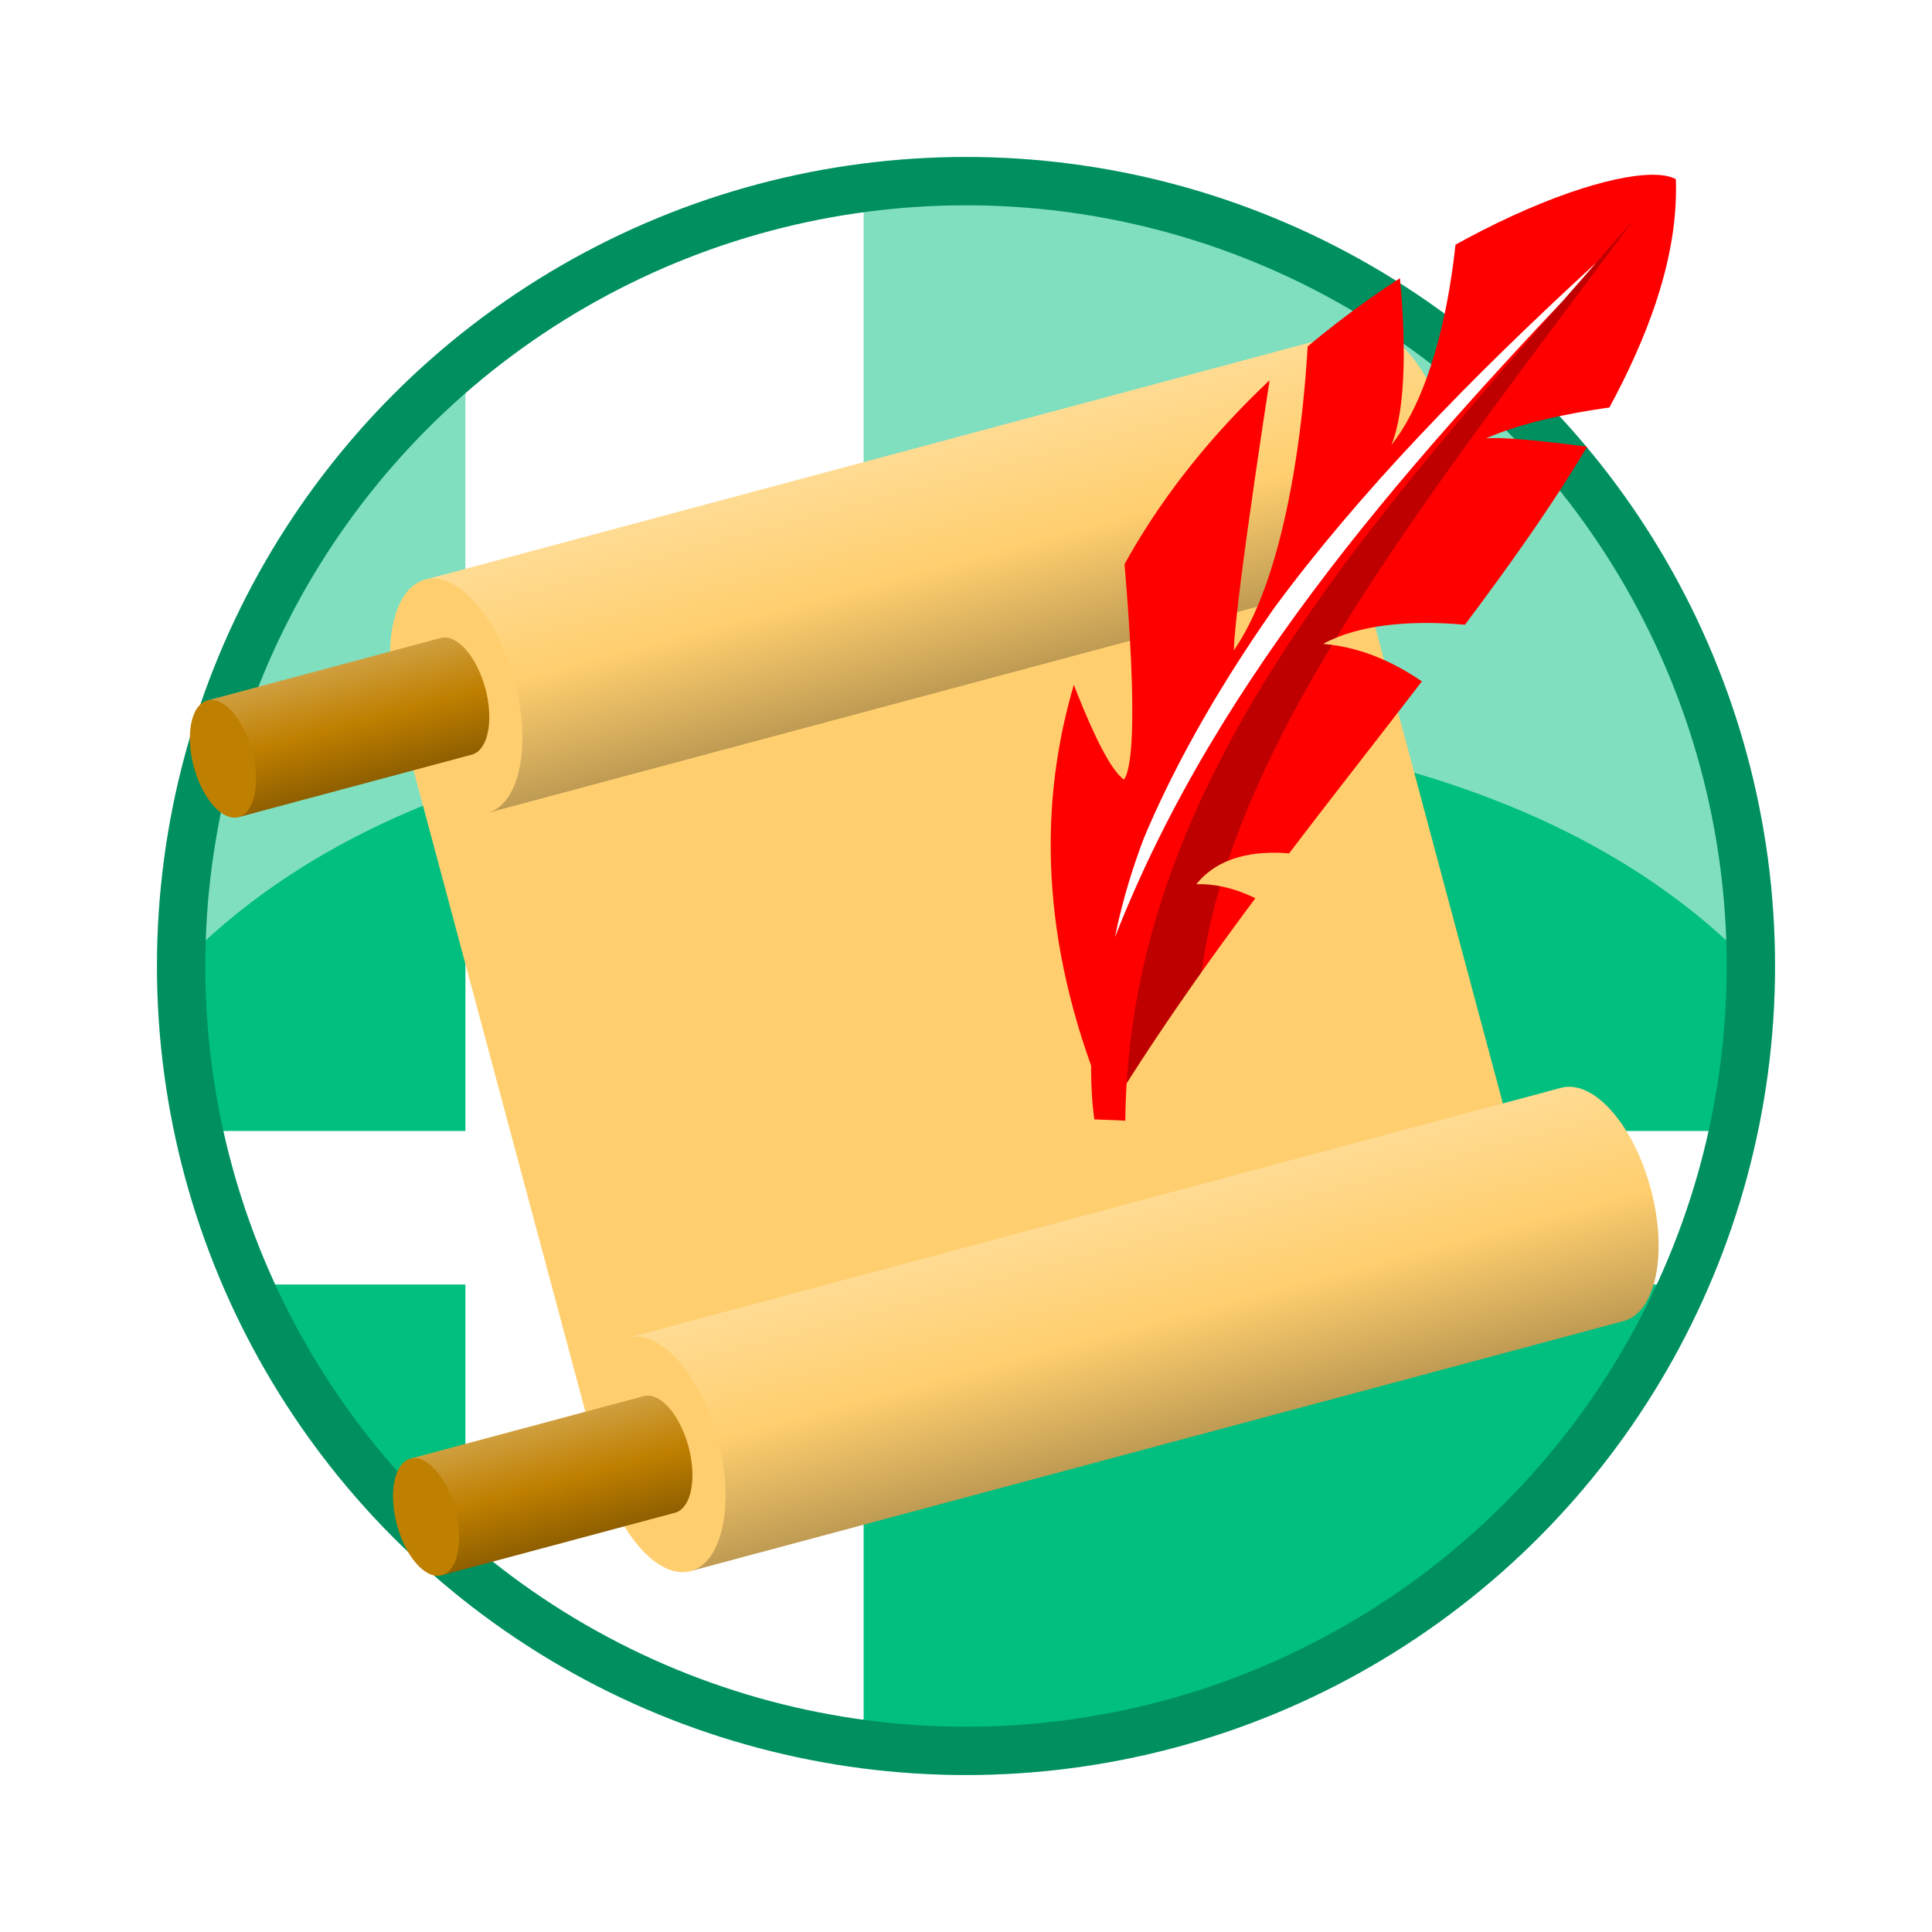
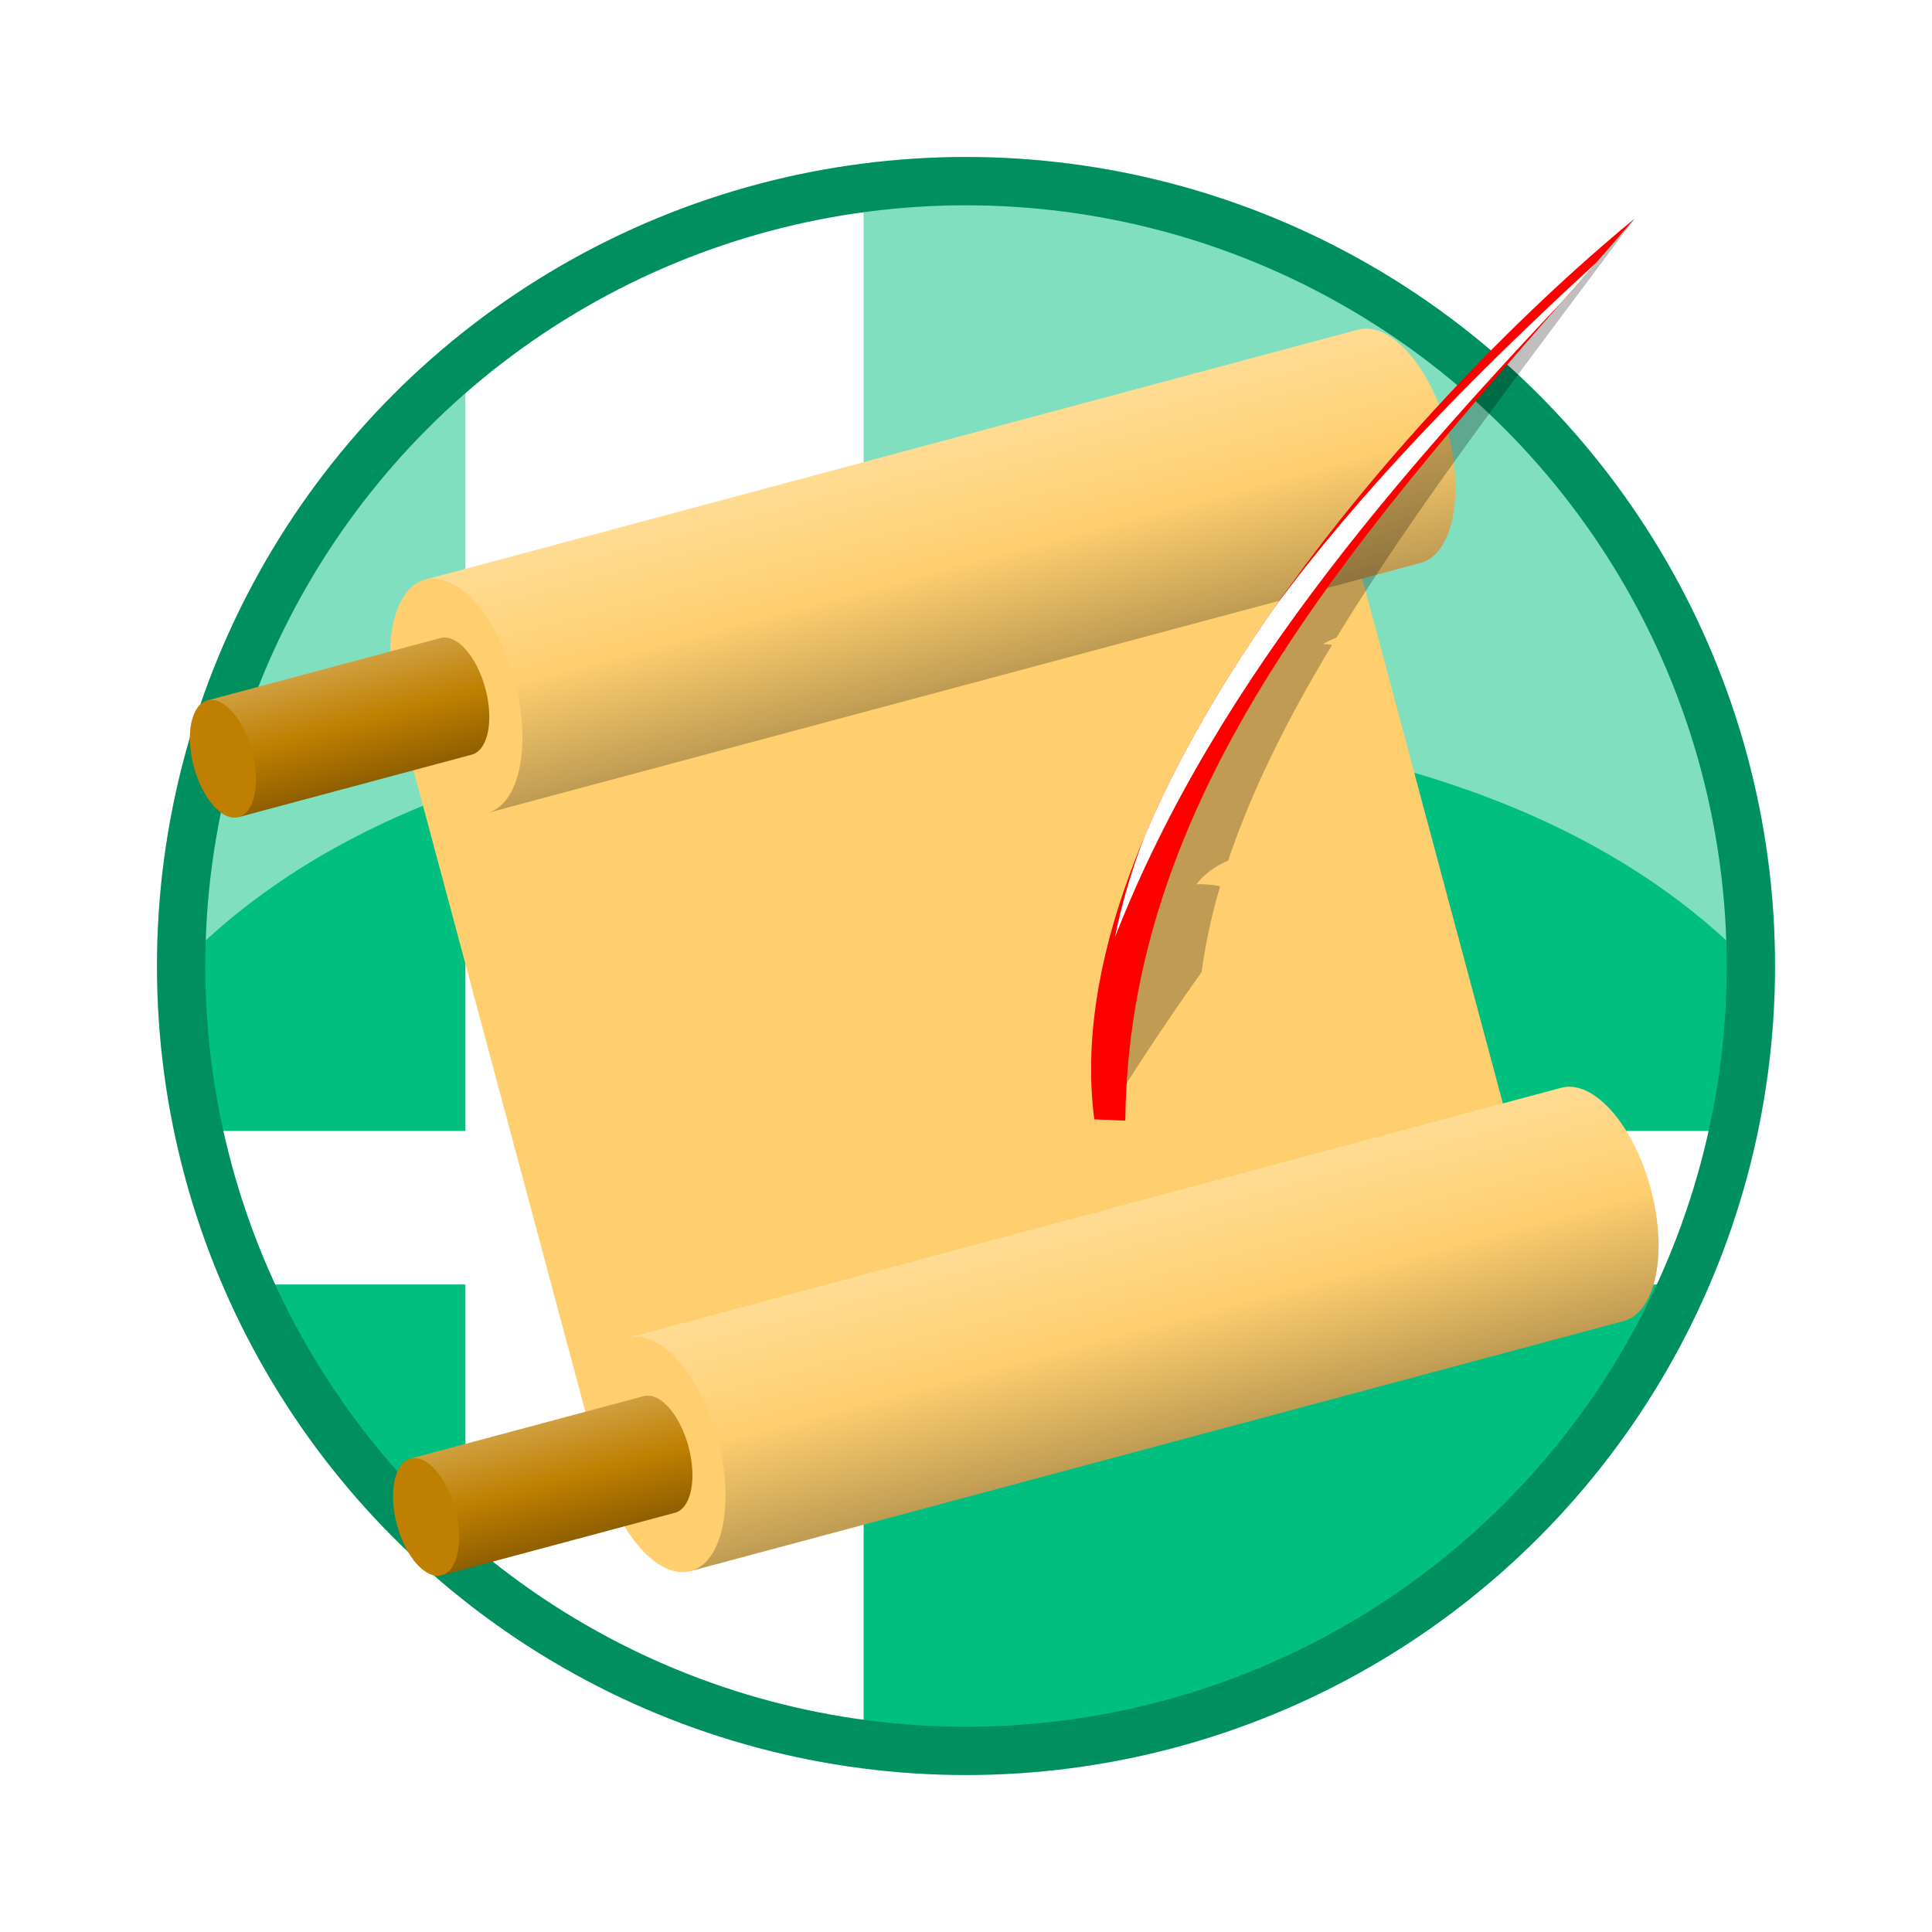
<svg xmlns="http://www.w3.org/2000/svg" xmlns:xlink="http://www.w3.org/1999/xlink" id="svg2" version="1.1" height="256" width="256" viewBox="0 0 256 256">
  <defs id="defs4">
    <linearGradient id="linearGradient4227">
      <stop id="stop4229" offset="0" style="stop-color:#cf9f3f;stop-opacity:1;" />
      <stop id="stop4235" offset="0.5" style="stop-color:#bf7f00;stop-opacity:1;" />
      <stop id="stop4231" offset="1" style="stop-color:#8f5f00;stop-opacity:1;" />
    </linearGradient>
    <linearGradient id="linearGradient4151">
      <stop id="stop4153" offset="0" style="stop-color:#ffdb93;stop-opacity:1;" />
      <stop id="stop4161" offset="0.5" style="stop-color:#ffcf6f;stop-opacity:1;" />
      <stop id="stop4155" offset="1" style="stop-color:#bf9b53;stop-opacity:1;" />
    </linearGradient>
    <linearGradient id="linearGradient4157" xlink:href="#linearGradient4151" x1="72" y1="60" x2="72" y2="92" gradientUnits="userSpaceOnUse" />
    <linearGradient id="linearGradient4210" xlink:href="#linearGradient4151" x1="72" y1="164" x2="72" y2="196" gradientUnits="userSpaceOnUse" />
    <linearGradient id="linearGradient4233" xlink:href="#linearGradient4227" x1="40" y1="68" x2="40" y2="84" gradientUnits="userSpaceOnUse" />
    <linearGradient id="linearGradient4241" xlink:href="#linearGradient4227" x1="40" y1="172" x2="40" y2="188" gradientUnits="userSpaceOnUse" />
    <filter id="filter4195" x="0" y="0" width="1" height="1" style="color-interpolation-filters:sRGB">
      <feGaussianBlur stdDeviation="1.986" id="feGaussianBlur4197" />
    </filter>
    <clipPath id="clipPath4201" clipPathUnits="userSpaceOnUse">
      <path id="path4203" d="M 145,148.32 C 139.693,107.576 185.744,54.335 216.558,28.999 184.651,65.917 149.541,101.31 149.109,148.491 Z" />
    </clipPath>
    <clipPath id="clipPath4240" clipPathUnits="userSpaceOnUse">
      <path id="path4242" d="m 139.351,82.582 c 0,0 5.992,18.318 9.587,20.714 2.739,-3.937 -0.514,-34.752 -0.514,-34.752 l 20.543,-22.94 c 0,0 -5.307,33.725 -5.478,40.573 9.244,-13.353 9.929,-43.483 9.929,-43.483 l 11.812,-8.217 c 0,0 2.225,16.777 -0.856,24.481 7.704,-9.758 8.731,-29.445 8.731,-29.445 l 34.238,-13.182 -5.821,36.806 c 0,0 -15.407,0.856 -24.652,4.965 4.28,-0.514 23.625,2.568 23.625,2.568 l -18.489,23.282 c 0,0 -16.948,-3.937 -26.706,1.37 10.956,0.856 18.66,9.758 18.66,9.758 l -15.921,19.516 c 0,0 -13.524,-4.965 -19.516,2.568 6.677,-0.171 11.812,4.451 11.812,4.451 l -12.155,29.103 -30.986,-0.856 z" />
    </clipPath>
  </defs>
  <g id="symbolGroup">
    <circle id="whiteFill" cx="128" cy="128" r="104" style="opacity:1;fill:#ffffff;fill-opacity:1;stroke:none;" />
    <path id="smashBrosSymbol" style="opacity:1;fill:#00bf7f;fill-opacity:1;stroke:none" d="m 128,24 c -4.595,0 -9.128,0.304 -13.565,0.881 l 0,124.976 115.266,0 C 231.206,142.815 232,135.511 232,128.019 232,70.586 185.443,24 128,24 Z M 61.668,47.869 C 38.637,66.943 24,95.782 24,128.019 c 0,7.488 0.798,14.8 2.299,21.838 l 35.369,0 0,-101.989 z M 32.89,170.202 c 6.561,14.778 16.478,27.742 28.778,37.93 l 0,-37.93 -28.778,0 z m 81.545,0 0,60.917 C 118.872,231.696 123.405,232 128,232 c 42.42,0 78.89,-25.392 95.071,-61.798 l -108.637,0 z" />
    <path id="shine" style="opacity:0.5;fill:#ffffff;fill-opacity:1;stroke:none" d="M 128 24 A 104 104 0 0 0 24.012 127.762 C 47.691 103.454 85.754 95 128 95 C 170.249 95 208.314 103.455 231.992 127.766 A 104 104 0 0 0 128 24 z" />
    <circle id="borderColour" cx="128" cy="128" r="104" style="opacity:1;fill:none;fill-opacity:1;stroke:#00bf7f;stroke-width:6.4;stroke-linecap:butt;stroke-miterlimit:4;stroke-dasharray:none;stroke-opacity:1" />
    <circle id="borderShade" cx="128" cy="128" r="104" style="opacity:0.25;fill:none;fill-opacity:1;stroke:#000000;stroke-width:6.4;stroke-linecap:butt;stroke-miterlimit:4;stroke-dasharray:none;stroke-opacity:1" />
    <g id="scroll" transform="rotate(-15 128 128)">
      <rect id="rect4165" x="64" y="76" width="128" height="104" style="opacity:1;fill:#ffcf6f;fill-opacity:1;stroke:none;" />
      <path id="rect4149" style="opacity:1;fill:url(#linearGradient4157);fill-opacity:1;stroke:none;" d="m 72,60 0,32 128,0 c 4.418,0 8,-7.163 8,-16 0,-8.837 -3.582,-16 -8,-16 z" />
      <ellipse id="path4139" cx="72" cy="76" rx="8" ry="16" style="opacity:1;fill:#ffcf6f;fill-opacity:1;stroke:none;" />
      <path id="path4206" style="opacity:1;fill:url(#linearGradient4210);fill-opacity:1;stroke:none;" d="m 72,164 0,32 128,0 c 4.418,0 8,-7.163 8,-16 0,-8.837 -3.582,-16 -8,-16 z" />
      <ellipse id="ellipse4208" cx="72" cy="180" rx="8" ry="16" style="opacity:1;fill:#ffcf6f;fill-opacity:1;stroke:none;" />
      <path id="ellipse4220" style="opacity:1;fill:url(#linearGradient4233);fill-opacity:1;stroke:none;" d="m 40,68 0,16 32,0 a 4,8 0 0 0 4,-8 4,8 0 0 0 -4,-8 l -32,0 z" />
      <ellipse id="ellipse4222" cx="40" cy="76" rx="4" ry="8" style="opacity:1;fill:#bf7f00;fill-opacity:1;stroke:none;" />
      <path id="path4237" style="opacity:1;fill:url(#linearGradient4241);fill-opacity:1;stroke:none;" d="m 40,172 0,16 32,0 a 4,8 0 0 0 4,-8 4,8 0 0 0 -4,-8 l -32,0 z" />
      <ellipse id="ellipse4239" cx="40" cy="180" rx="4" ry="8" style="opacity:1;fill:#bf7f00;fill-opacity:1;stroke:none;" />
    </g>
    <g id="quill">
      <g id="g4227" clip-path="url(#clipPath4240)">
-         <path id="path4173" style="opacity:1;fill:#ff0000;fill-opacity:1;stroke:none;" d="M 146.972,147.256 C 111.181,63.947 210.329,17.342 222.057,23.739 223.275,57.855 176.518,98.976 146.972,147.256 Z" />
        <path id="path4183" style="opacity:0.25;fill:#000000;fill-opacity:1;stroke:none;" d="M 216.559 28.998 C 175.729 67.358 144.406 114.267 146.635 146.43 C 146.751 146.706 146.852 146.979 146.971 147.256 C 150.81 140.982 154.945 134.832 159.223 128.799 C 163.367 97.744 189.732 65.075 216.559 28.998 z " />
      </g>
      <path id="path4181" style="opacity:1;fill:#ff0000;fill-opacity:1;stroke:none;" d="M 145,148.32 C 139.693,107.576 185.744,54.335 216.558,28.999 184.651,65.917 149.541,101.31 149.109,148.491 Z" />
      <path id="path4185" clip-path="url(#clipPath4201)" style="opacity:1;fill:#ffffff;fill-opacity:1;stroke:none;filter:url(#filter4195)" d="m 214.504,32.08 c -33.487,30.326 -60.491,60.868 -66.765,92.102 13.679,-34.988 39.61,-63.851 66.765,-92.102 z" />
    </g>
  </g>
</svg>